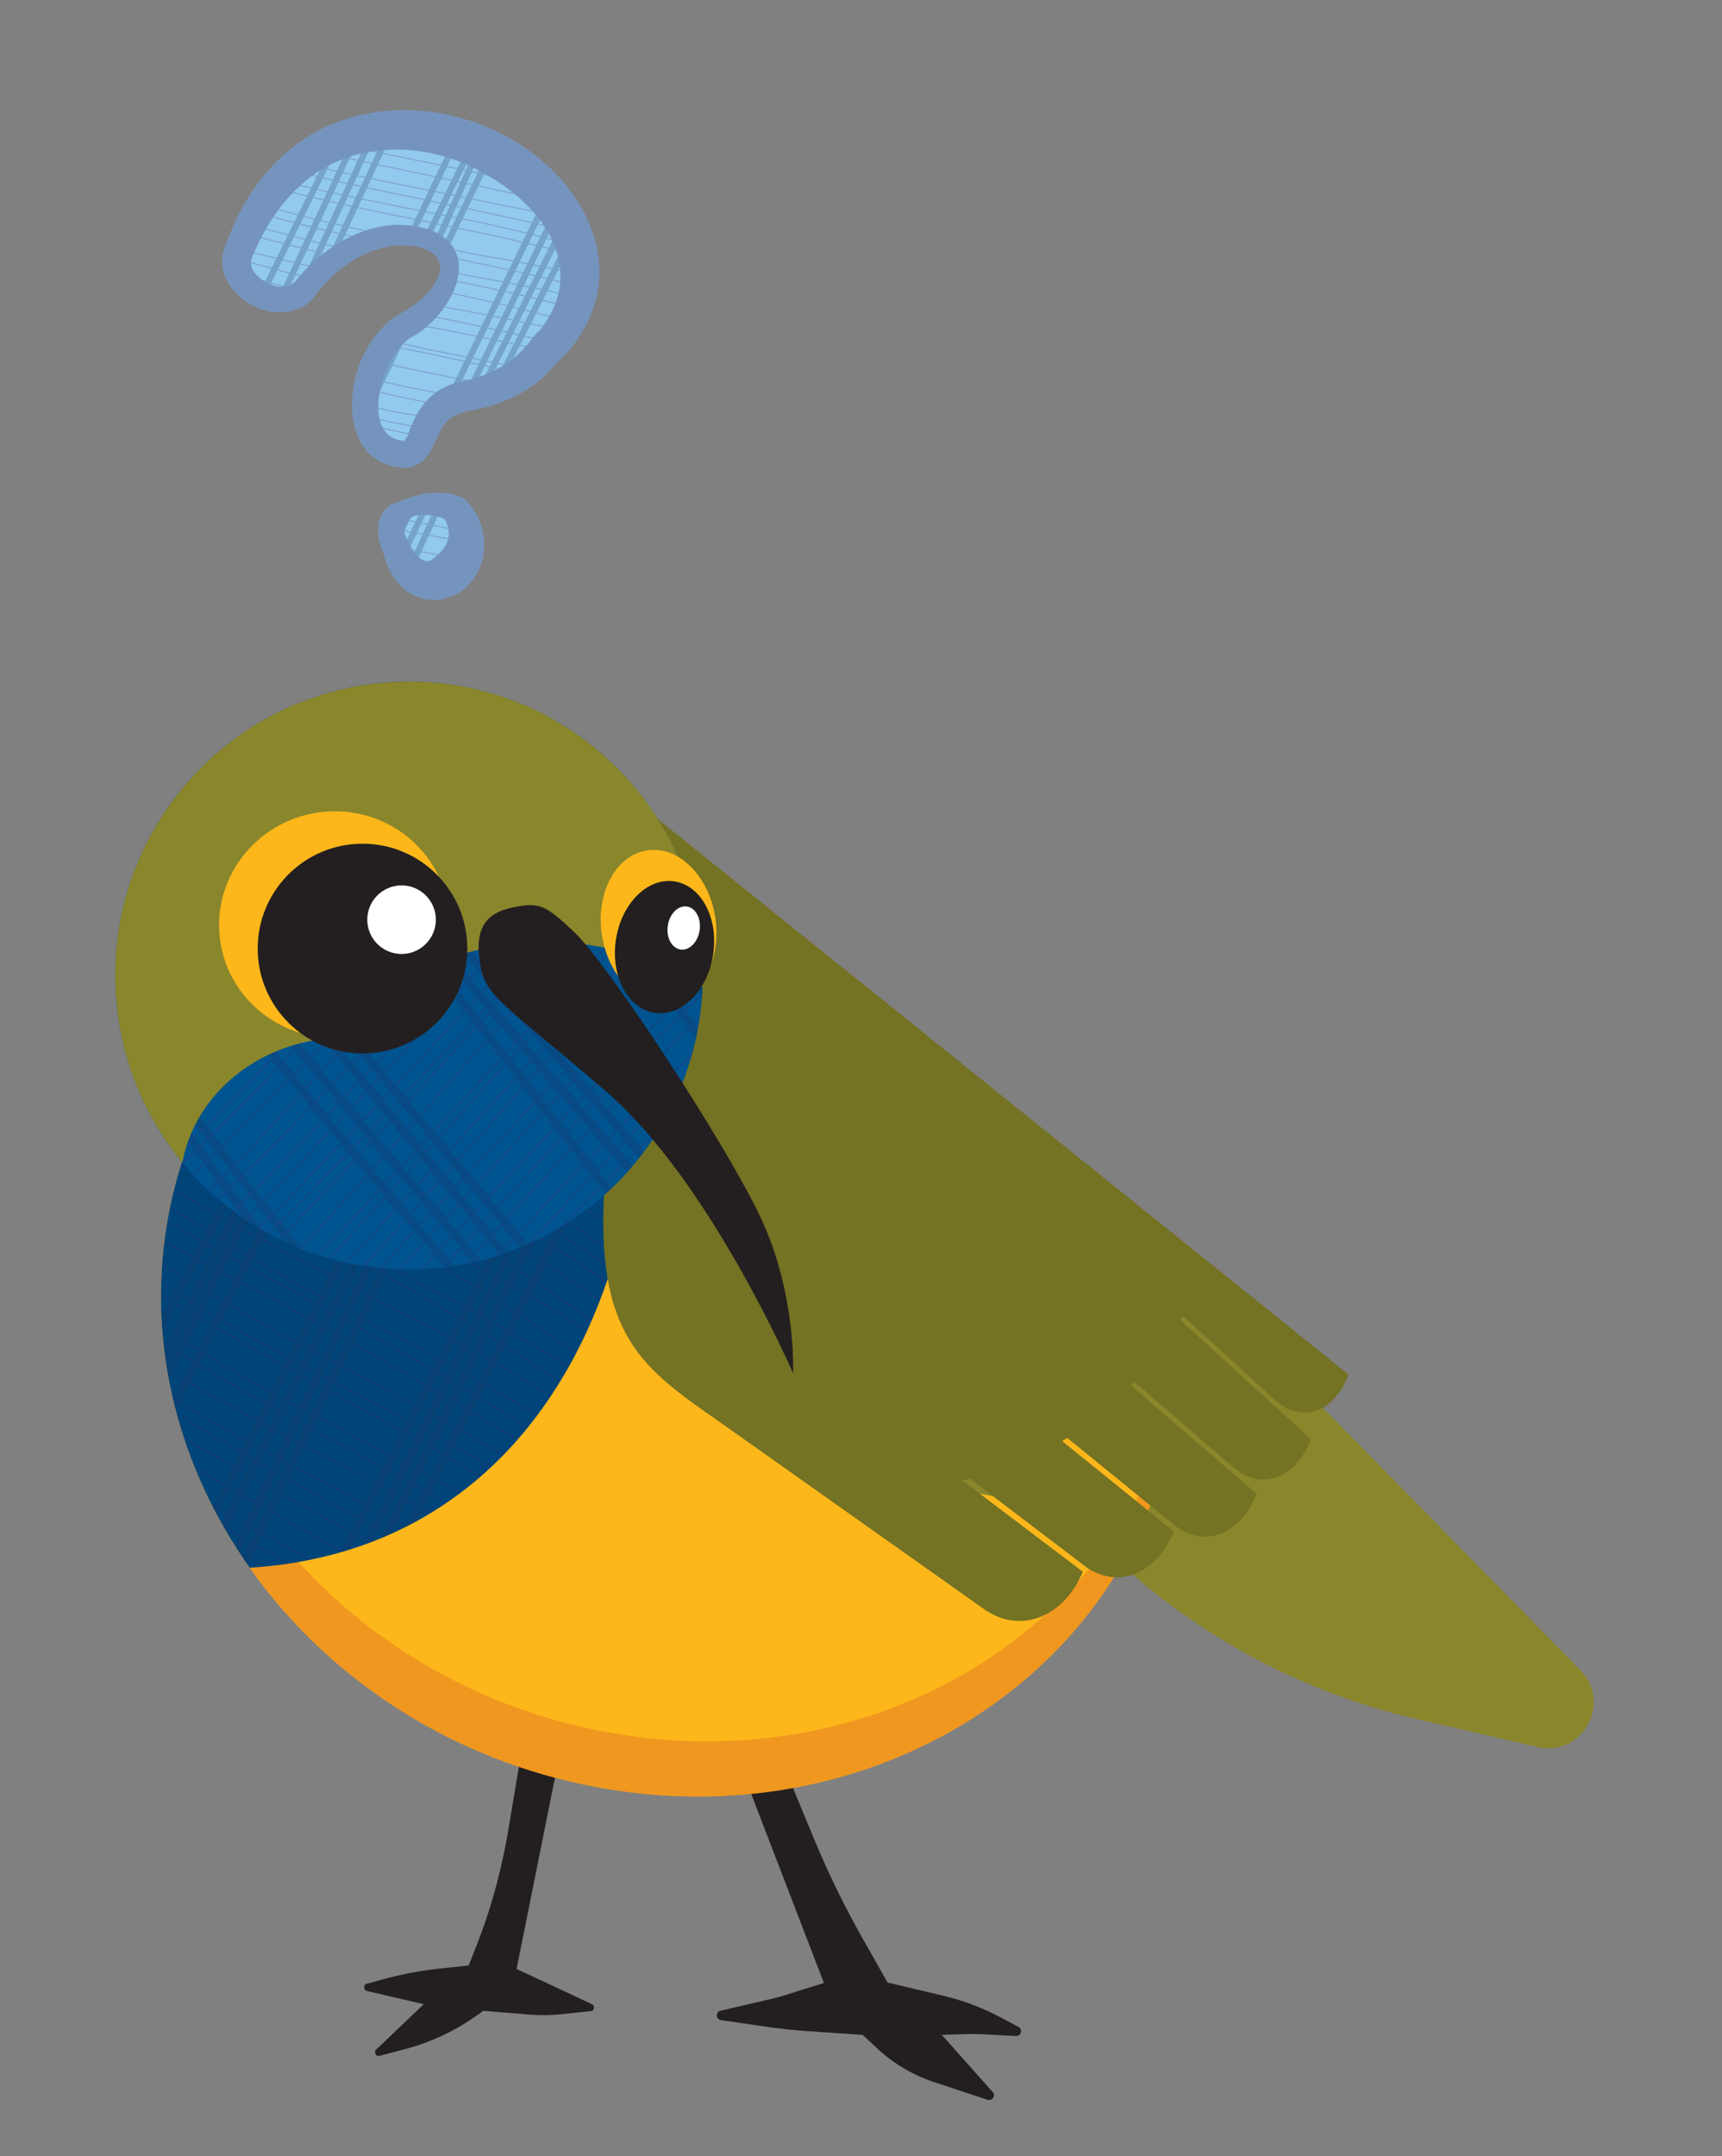
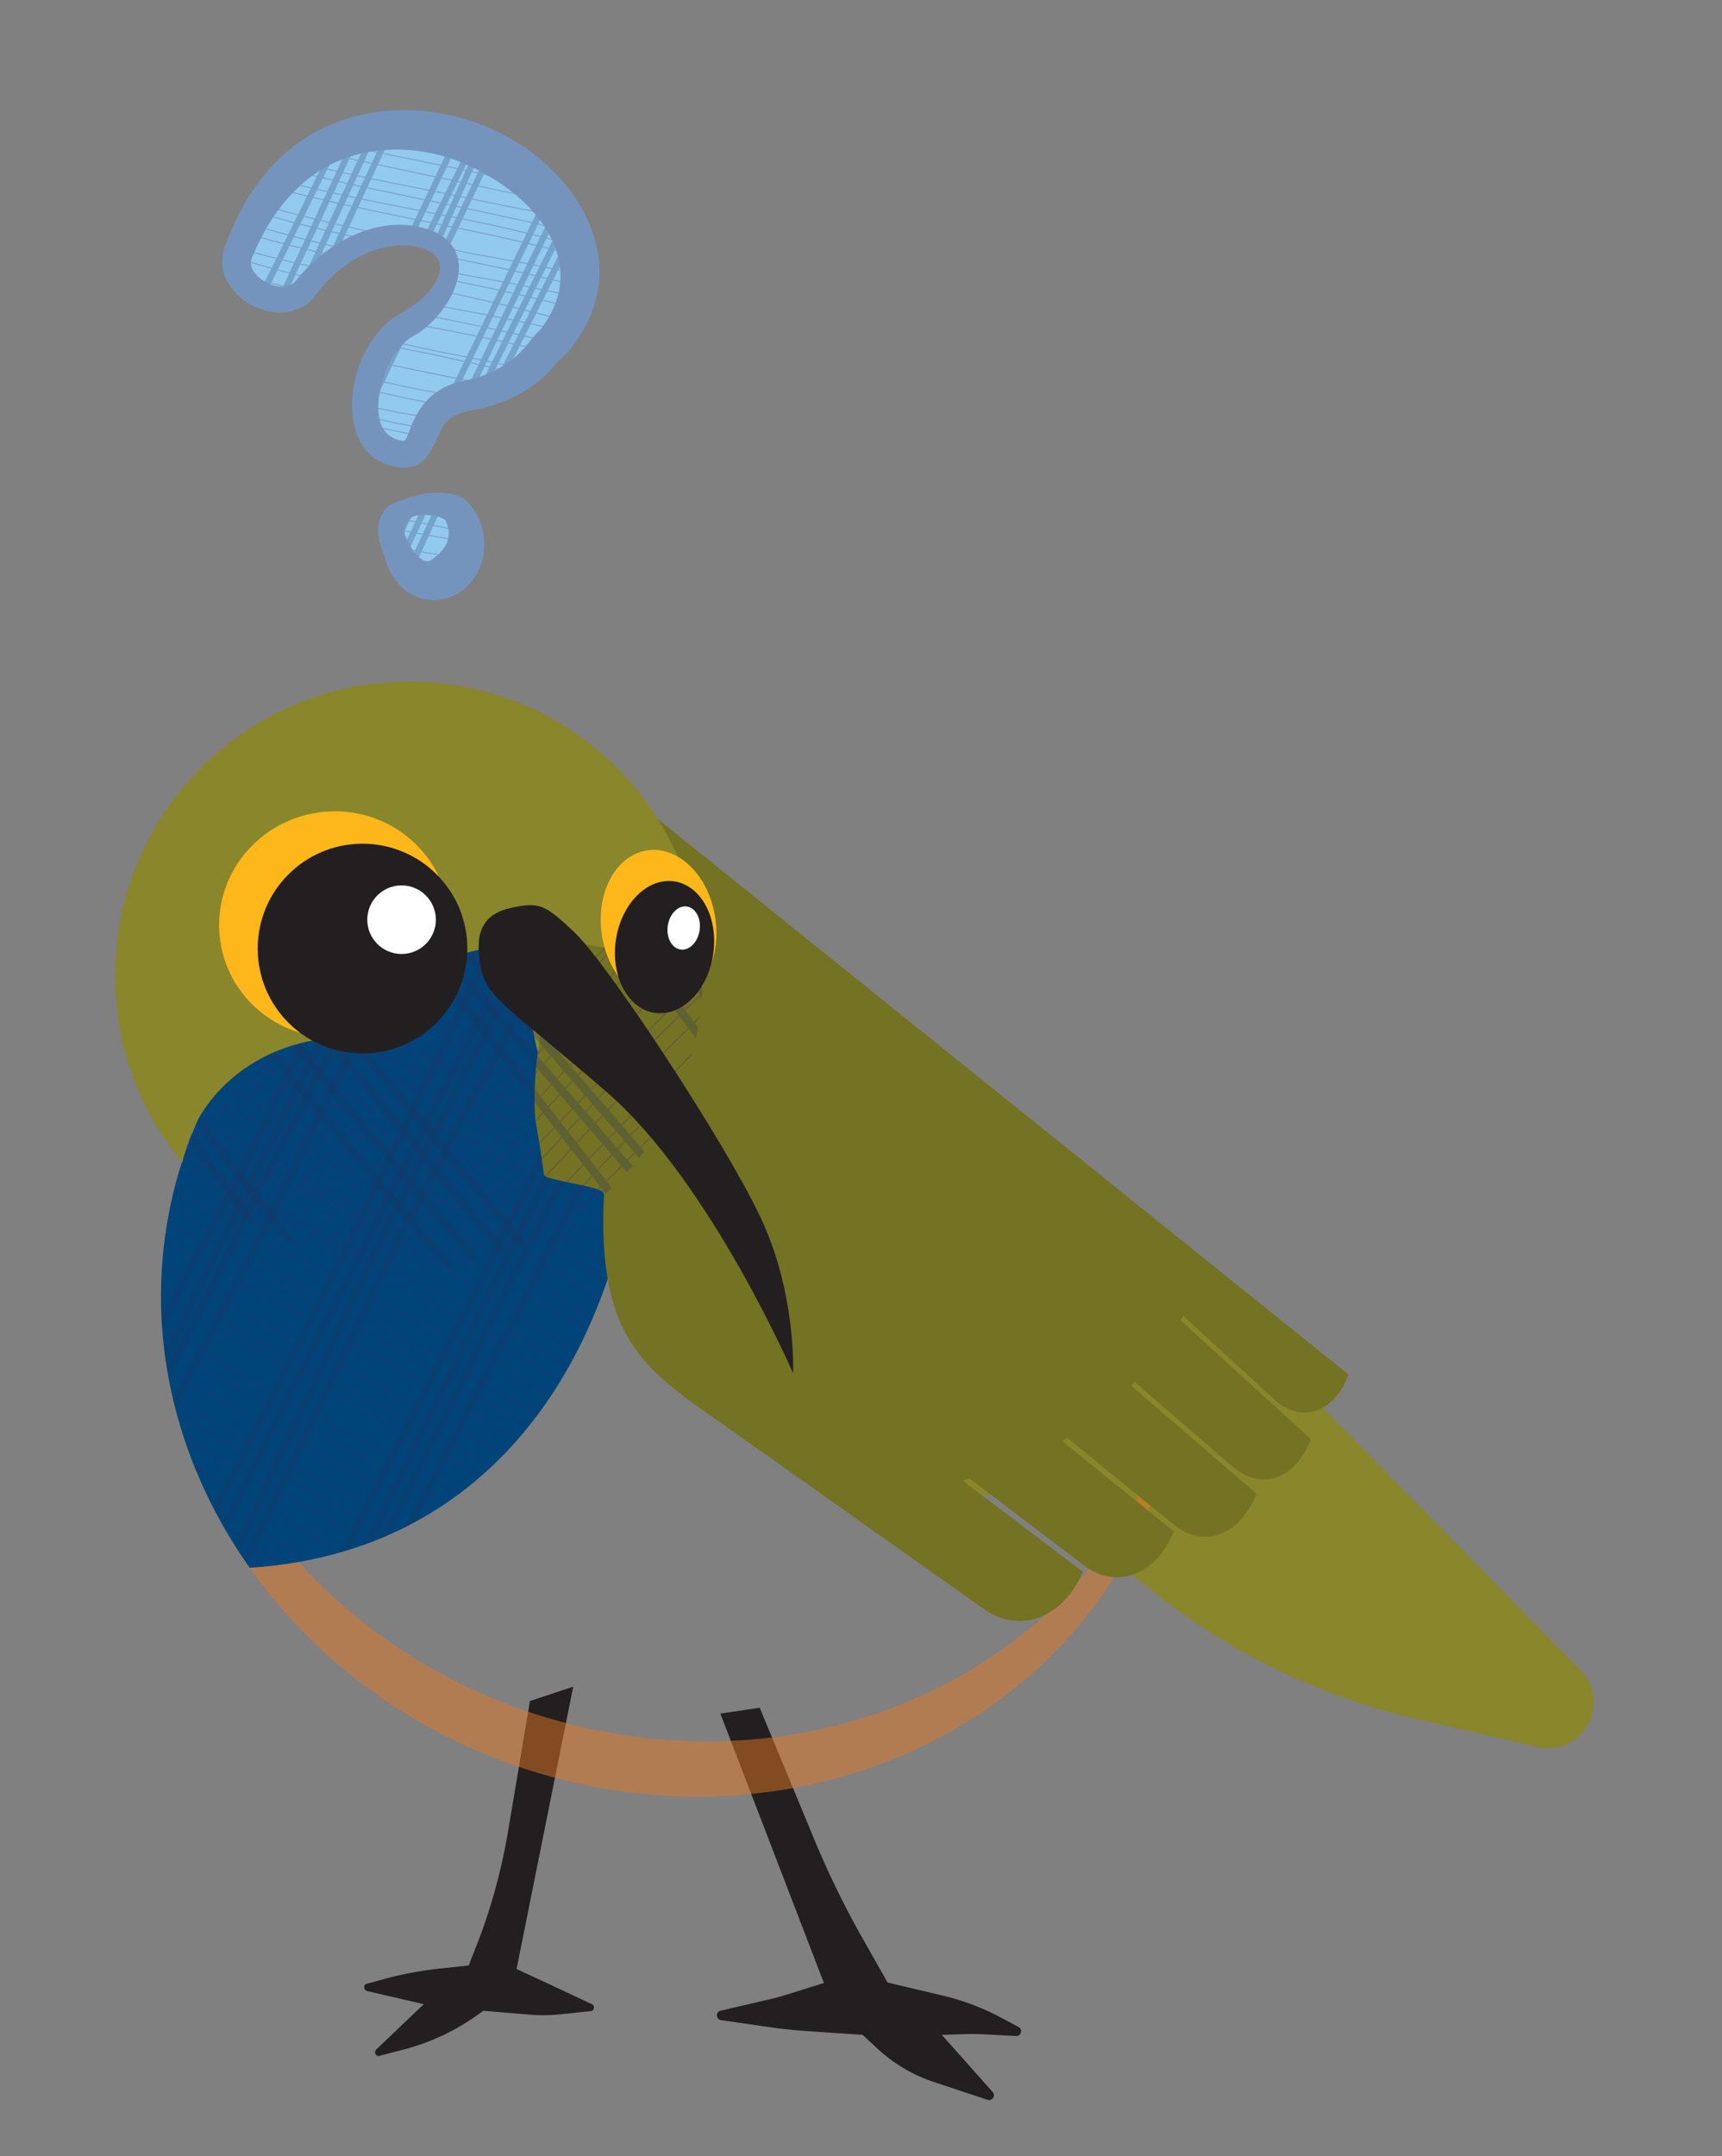
<svg xmlns="http://www.w3.org/2000/svg" viewBox="0 0 307.38 384.75">
  <rect x="0" y="0" width="307.38" height="384.75" fill="#808080" stroke="none" />
  <style>.F,.J{mix-blend-mode:multiply}.B{isolation:isolate}.X{opacity:.5}.Y{fill:none}.Z{stroke:#1d2f5d}.a{fill:#231f20}.b{fill:#8a862c}.c{fill:#fdb71a}.d{stroke-miterlimit:10}.e{stroke:#491d74}.f{stroke-width:1.45}.g{stroke-width:1.11}</style>
  <defs>
    <clipPath id="A">
      <path d="M108.81,150.94c-39.57,2.5-72.74,29.37-79.03,67.57-3.6,21.89,2.27,43.54,14.79,61.24,39.57-2.5,62.22-31.87,68.51-70.07,3.6-21.89,8.25-41.03-4.26-58.73Z" class="Y" />
    </clipPath>
    <clipPath id="B">
      <circle cx="73" cy="174.06" r="52.45" class="Y" />
    </clipPath>
    <clipPath id="C">
      <path d="M72.11,81.07c-10.78-.67-7.62-18,0-22.84,9.6-5.15,12.4-16.42-1.16-16.29-5.56.26-11.81,3.44-16.5,9.55-3.73,4.96-14.13-.43-11.94-6.36C59.46-.15,120.64,34.35,98.89,60.86c-2.63,2-4.58,7.68-15.59,9.76-9.23,1.75-6.51,10.37-11.19,10.45ZM70.53,97.36c-3.41-6.91,6.37-8.83,10.69-6.44,6.95,8.13-6.1,20.06-10.69,6.44Z" class="Y" />
    </clipPath>
  </defs>
  <g class="B">
    <path d="M226.39 241.29h-64.15l34.64 34.8a118.35 118.35 0 0 0 56.01 30.65l21.55 4.99c7.97 1.85 13.41-7.87 7.67-13.7l-55.72-56.75z" class="b" />
    <path d="M65.5 355.28l10.15 2.34-8.52 8.13c-.44.42-.02 1.25.56 1.1l4.5-1.17c4.57-1.19 8.91-3.21 12.86-6l1.24-.87 8.27.68c1.84.15 3.68.13 5.5-.06l5.45-.57c.59-.06.71-.97.15-1.23l-5.89-2.77-7.56-3.51 10.11-50.38-7.72 2.56-3.89 23.13c-1.21 7.18-3.1 14.02-5.61 20.41l-1.44 3.65-5.14.55a64.53 64.53 0 0 0-10.14 1.92l-2.97.81c-.59.16-.51 1.13.1 1.27zm102.6 7.8l9.11 10.24a.86.86 0 0 1-.91 1.38l-9.61-3.19c-3.77-1.25-7.23-3.31-10.14-6.02l-2.56-2.39-9.81-.66a94.33 94.33 0 0 1-6.92-.73l-8.56-1.24c-.94-.14-.99-1.47-.07-1.68l8.78-2.04a36.65 36.65 0 0 0 2.73-.74l6.93-2.16-18.49-48.08 7.03-1.04 9.73 23.47a161.31 161.31 0 0 0 8.63 17.68l4.46 7.88 9.87 2.34c3.6.85 7.08 2.17 10.35 3.91l3.17 1.69a.86.86 0 0 1-.45 1.61l-5.42-.29c-1.33-.07-2.66-.09-3.99-.04l-3.88.12z" class="a" />
-     <path d="M123.46 151.13c-45.78-4.04-86.63 24.54-93.68 67.38-7.56 45.92 26.59 90.83 76.27 100.3s96.08-20.08 103.64-66c1.22-7.42 1.35-14.81.5-22.03l-86.73-79.64z" class="c" />
    <path class="F X" d="M107.67 308.96c-47.89-9.13-81.34-51.19-76.91-95.34-.37 1.61-.7 3.24-.97 4.89-7.56 45.92 26.59 90.83 76.27 100.3s96.08-20.08 103.64-66a84.93 84.93 0 0 0 .65-4.95c-9.94 43.1-54.78 70.23-102.67 61.1z" fill="#e57825" />
    <path d="M108.81,150.94c-39.57,2.5-72.74,29.37-79.03,67.57-3.6,21.89,2.27,43.54,14.79,61.24,39.57-2.5,62.22-31.87,68.51-70.07,3.6-21.89,8.25-41.03-4.26-58.73Z" fill="#004579" />
    <g class="X">
      <g clip-path="url(#A)">
        <g class="J X Y d">
          <g class="Z f">
-             <path d="M152.16 185.59c-12.5 16.33-25 36.06-37.5 57.78-12.08 21.94-24.16 45.75-36.23 70.15m69.8-131.8c-12.14 17.35-24.28 37.77-36.41 59.97-11.63 22.45-23.27 46.53-34.9 71.11m67.8-134.38c-11.48 18.49-22.95 39.61-34.43 62.28-12.68 22.08-25.36 46.05-38.03 70.44m70.54-134.56c-12.26 18.14-24.51 39.21-36.77 61.89-12.04 22.77-24.08 47.1-36.12 71.72" />
-           </g>
+             </g>
          <g stroke-width=".23" class="e">
            <path d="M-34.73 216.91c21.49 27.16 42.99 43.7 64.48 56.75 21.38 13.22 42.75 22.99 64.13 36.32m-130.21-91.07c21.33 27.82 42.66 45.01 63.98 58.54 21.81 12.83 43.63 21.82 65.44 34.43m-130.31-91.54c21.03 28.34 42.06 46.26 63.09 60.42 21.64 13.29 43.28 22.61 64.92 35.22m-129.83-93.55c21.38 28.7 42.77 46.41 64.15 60.16 21.69 13.32 43.38 22.55 65.07 35.04m-118.82-108.8c21.38 25.32 42.77 40.79 64.15 53.44 21.23 12.87 42.46 22.96 63.69 37.14m-130.48-87.56c21.59 25.97 43.18 41.6 64.77 54.13 21.41 12.8 42.81 22.54 64.22 36.28m-130.58-88.34c21.79 26.31 43.59 41.92 65.38 54.24 21.36 12.96 42.72 22.77 64.09 36.43m-129.62-89.8c21.48 26.62 42.95 42.83 64.43 55.73 21.39 13.03 42.78 22.78 64.17 36.28M-24.1 201.68c21.76 23.61 43.52 37.53 65.28 49.17 21.53 11.99 43.05 21.74 64.58 36.42m-130.53-84.21c21.34 24.2 42.68 39.01 64.02 51.42 21.52 12.13 43.05 21.82 64.57 36.21M-25.8 204.77c21.42 24.43 42.83 39.3 64.25 51.66 21.2 12.68 42.4 22.89 63.6 37.49m-129.31-87.07c21.47 24.82 42.93 39.87 64.4 52.26 21.34 12.57 42.68 22.51 64.02 36.79M-17.01 191.66c21.22 22.15 42.44 35.86 63.65 47.99 21.5 11.7 43.01 21.77 64.51 37.36M-18.36 193.8c21.51 22.22 43.02 35.61 64.52 47.33 21.24 12.12 42.48 22.61 63.71 38.34m-129.69-83.45c21.12 23.01 42.24 37.35 63.36 49.79 21.54 11.82 43.07 21.67 64.61 36.71m-129.33-84.4c21.3 23.2 42.61 37.45 63.91 49.67 21.35 12.15 42.7 22.27 64.06 37.34M-11.24 182.48c21.08 20.83 42.17 33.93 63.25 46.05 21.53 11.43 43.07 21.83 64.6 38.36m-129.87-81.45c21.61 20.76 43.21 33.19 64.82 44.52 21.17 12 42.33 22.96 63.5 39.68m-130.33-81.3c21.86 21.01 43.73 33.26 65.59 44.25 21.16 12.05 42.33 22.92 63.49 39.42m-129.73-82.23c21.31 21.77 42.62 35.14 63.93 47.07 21.48 11.67 42.96 21.86 64.45 37.7M-6.24 173.81c21.8 18.82 43.6 29.95 65.4 40.84 21.06 12.01 42.12 23.79 63.18 42.05M-7.32 175.81c21.24 19.72 42.47 32.03 63.71 43.8 21.78 10.94 43.57 21.32 65.35 38.56M-8.85 178.31c21.7 19.55 43.4 31.2 65.1 42.27 21.17 11.88 42.35 23.21 63.52 40.81m-130.48-80.25c21.52 20.21 43.03 32.45 64.55 43.85 21.66 11.19 43.32 21.54 64.97 38.34M-.84 164.38c21.93 17.44 43.86 27.73 65.79 38.43 21.4 11.5 42.81 23.4 64.21 42.74M-1.8 166.3c21.71 17.91 43.42 28.7 65.14 39.72 21.41 11.48 42.81 23.19 64.22 42.15m-130.8-79.39c21.76 18.17 43.53 29.02 65.29 39.96 21.11 11.93 42.22 23.93 63.33 42.76M-4.44 170.95c21.35 18.92 42.71 30.67 64.06 42.23 21.89 10.74 43.79 21.28 65.68 39.16M6.04 152.78c21.29 16.85 42.58 27.7 63.87 39.47 21.86 10.91 43.73 22.79 65.59 43.17M3.42 156.86c21.58 16.98 43.16 27.51 64.74 38.8 21.83 10.92 43.65 22.61 65.48 42.55M2.62 158.61c21.43 17.33 42.86 28.21 64.29 39.7 21.53 11.35 43.05 23.31 64.58 43.06M1.5 160.76c21.51 17.46 43.02 28.3 64.52 39.66 21.4 11.52 42.8 23.56 64.2 43.14M11.83 142.22c21.18 15.96 42.36 26.62 63.53 38.77 21.67 11.42 43.33 24.42 65 46.29M9.68 145.81c21.8 15.51 43.61 25.15 65.41 36.35 21.16 12.17 42.32 25.82 63.48 47.74M8.24 148.45c21.46 16.23 42.91 26.6 64.37 38.22 21.85 11.02 43.71 23.32 65.56 44.41M7.29 150.42c21.2 16.73 42.4 27.65 63.59 39.6 21.92 10.85 43.84 22.81 65.76 43.42M16.8 132.51c21.63 14.56 43.26 24.14 64.88 35.99 21.48 12.08 42.96 26.4 64.44 50.08M15.03 135.67c22 14.33 44.01 23.29 66.01 34.54 21.2 12.45 42.4 27.02 63.59 50.55M14 137.82c21.5 15.17 43.01 25.1 64.51 36.93 21.88 11.27 43.75 24.52 65.63 47.24M12.12 141.08c21.78 15.12 43.55 24.65 65.33 36.02 21.75 11.4 43.5 24.63 65.25 47.07M23.4 120.34c21.53 13.76 43.05 23.32 64.58 35.83s43.05 27.98 64.58 53.56M20.95 124.52c21.94 13.51 43.89 22.37 65.83 34.16 21.27 12.78 42.54 28.32 63.81 53.53M19.62 127.12c21.76 13.96 43.52 23.19 65.28 35.09 21.62 12.1 43.25 26.84 64.87 51.48M19.33 128.28c21.3 14.64 42.59 24.72 63.89 37.18 21.39 12.31 42.78 27.03 64.18 51.16M28.35 110.27c21.54 13.14 43.08 22.63 64.62 35.62 21.83 12.58 43.66 28.76 65.49 56.02M26.77 113.3c21.46 13.43 42.93 23.05 64.39 35.97 21.66 12.62 43.33 28.59 64.99 55.22M25.23 116.24c21.5 13.57 43 23.14 64.5 35.85 22.02 11.95 44.05 27.2 66.07 53.42M24.5 118.04c21.74 13.32 43.49 22.46 65.23 34.82 21.37 12.91 42.74 28.92 64.11 55.04M31.11 104.79c21.69 12.63 43.38 21.85 65.06 35 21.57 13.31 43.14 30.51 64.72 58.79m-130.01-92.7c21.21 13.35 42.41 23.43 63.62 37.07 21.48 13.25 42.96 30.16 64.44 57.85M32.72 101.7c21.6 12.59 43.21 21.98 64.81 35.41 21.69 13.31 43.38 30.7 65.06 59.49" />
          </g>
          <g class="Z f">
            <path d="M128.94 165.15c-11.81 20.46-23.61 43.17-35.42 66.95L56.41 305m69.52-142.03c-11.92 20.76-23.83 43.72-35.75 67.66l-36.02 73.46m69.4-142.82c-11.87 21.08-23.73 44.25-35.6 68.33l-35.88 73.63m69.08-143.62c-11.78 21.41-23.55 44.8-35.33 69.01L48.8 301.99m59.79-150.16c-12.71 22.23-25.43 46.29-38.14 70.7l-35.08 73.9m69.49-146.55c-12.32 22.75-24.63 47.08-36.95 71.65l-34.55 73.95m69.59-146.68c-12.36 22.89-24.73 47.3-37.09 71.88l-36.6 73.06M98.23 146.6L63.4 219.72l-36.49 72.89m58.36-151.99l-35.66 73.81-36.29 71.13M83.54 139.8l-37.73 73.22c-11.96 24.49-23.91 48.44-35.87 70.64m70.72-145.05L44.1 212.23c-11.84 24.47-23.68 48.36-35.52 70.49m69.48-145.18l-36.11 73.77c-12.54 24.17-25.09 47.61-37.63 68.9m59.97-148.04l-37.76 72.48C14.79 228.3 3.05 250.79-8.7 270.98m70.33-139.83l-36.16 72.84C12.89 227.24.32 249.13-12.26 268.23m70.7-138.26l-36.65 72.28c-12.27 23.1-24.53 44.77-36.8 63.7m70.46-137.1l-37 71.73c-11.5 23.16-23.01 44.97-34.51 64.32m57.19-141.67c-12.12 24.27-24.25 47.84-36.38 69.41-11.54 21.89-23.08 41.99-34.61 59.17m69.47-129.32c-12.09 24.22-24.19 47.68-36.28 69.12-12.46 21.23-24.93 40.3-37.39 55.82m69.57-126.57C23.54 144.94 11.57 168.13-.41 189.2c-11.74 21.21-23.48 40.38-35.23 56.36m68.61-125.83c-11.86 23.99-23.71 47.02-35.57 67.9-12.26 20.63-24.52 38.97-36.77 53.68" />
          </g>
        </g>
      </g>
    </g>
    <path d="M229.53,247.98c-5.12-7.15-11.08-13.65-17.77-19.36l-100.78-86.01c.75,2.5,1.31,5.21,1.66,8.15-4.37-.04-8.69.17-12.92.63-2.01,4.86-3.53,9.97-4.48,15.31-3.22,18.18,3.49,30.61,12.59,46.33,5.21,9,9.25,22.84,17.59,29.93,13.9,11.83,31.71,20.46,51.9,24.03,2.08.37,13.17-13.1,15.24-12.85l15.52,16.71,21.46-22.88Z" class="b" />
    <path d="M112.38 142.1s-18.66 32.03-16.83 57.65c.56 3.19 1.09 6.47 1.56 9.9.25 1.03 10.78 2.03 10.71 3.39-1.38 26.94 8.01 31.76 22.68 42.14l45.15 31.95c6.47 4.57 14.23 1.45 17.64-6.68-.08-.06-.17-.11-.25-.18l-21.24-16.08 1.32-.35 20.85 15.85c2.8 1.89 5.9 2.28 8.79 1.08 2.91-1.21 5.29-3.87 6.76-7.52-.12-.09-.24-.17-.35-.27l-19.57-15.83c.31-.18.61-.37.91-.56l19.52 15.86c5.32 3.84 11.51 1.2 14.26-5.91l-22.38-19.28c.21-.22.4-.46.61-.68l17.55 15.17c5.12 4.42 11.26 2.09 13.93-4.95l-6.38-5.83c-.18-.15-.37-.3-.55-.47l-16.35-14.93.47-.77 16.52 15.14c2.36 2 4.97 2.61 7.41 1.71 2.42-.89 4.39-3.14 5.61-6.36L112.37 142.1z" fill="#747223" />
-     <circle cx="73" cy="174.06" r="52.45" fill="#005490" />
    <g class="X">
      <g clip-path="url(#B)">
        <g class="J X Y d">
          <g stroke-width="1.5" class="Z">
            <path d="M-17.82 138.32c14.54 25.55 29.07 47.17 43.61 66.59 14.28 19.61 28.57 37.11 42.85 54.13m-83.75-121.69c14.35 25.13 28.71 46.54 43.06 65.89 14.25 19.43 28.5 36.84 42.75 53.85m-82.67-120.97c14.63 24.49 29.25 45.23 43.88 64 13.75 19.47 27.49 37.2 41.24 54.66M-9.55 135.1C5 159.22 19.54 179.72 34.09 198.36c14.12 18.99 28.24 36.22 42.36 53.28" />
          </g>
          <g stroke-width=".24" class="e">
            <path d="M184.17 141.95c-21.86 9.72-43.73 28.75-65.59 51.19-22.31 21.98-44.61 47.51-66.92 70.3M186.65 146.4c-22.23 8.41-44.45 26.68-66.68 48.6-22.02 22.13-44.04 47.84-66.05 71.09m134.25-116.75c-22.11 8.15-44.21 26.2-66.32 48.03-22.47 21.45-44.94 46.81-67.41 69.66m135.63-114.1c-22.09 7.61-44.18 25.27-66.27 46.9-22 21.71-44.01 47.35-66.01 70.88M178.08 130.7c-22.39 10.6-44.78 30.39-67.16 53.02-22.11 22.91-44.22 48.59-66.33 70.93M179.23 132.9c-21.99 10.9-43.97 30.77-65.96 53.59-22.37 22.45-44.74 47.95-67.1 70.19M181.4 136.7c-22.34 9.74-44.69 28.95-67.03 51.32-21.99 22.72-43.98 48.5-65.97 71.32m134.1-120.49c-22.12 9.78-44.24 28.94-66.37 51.36-22.09 22.46-44.18 48.16-66.27 71.01m121.22-142.63c-22.43 12.39-44.85 33.33-67.28 56.46-21.91 23.62-43.83 49.32-65.74 71.15m134.85-124.51c-22.36 12.01-44.72 32.71-67.08 55.77-22.06 23.35-44.11 48.99-66.17 70.86m134.8-123.92c-22.51 11.39-45.01 31.73-67.52 54.56-21.71 23.61-43.42 49.53-65.14 71.99m132.99-125.64c-21.73 12.45-43.47 33.28-65.2 56.66-22.34 22.79-44.68 48.29-67.02 70.18m120.66-146.28c-21.68 15.31-43.36 37.93-65.04 62.09-22.53 23.35-45.05 48.36-67.58 68.57m133.89-128.5c-22.02 14.56-44.04 36.77-66.07 60.59-22.05 23.79-44.11 49.19-66.16 70.14m134.55-127.08c-22.22 13.74-44.43 35.48-66.65 59.03-21.69 24.05-43.38 49.81-65.07 71.51M169.08 115.3c-21.92 13.6-43.85 35.21-65.77 58.85-22.25 23.33-44.5 48.76-66.75 70.05m120.9-147.72c-22.07 16.05-44.14 39.15-66.21 63.2-22.39 23.75-44.79 48.49-67.18 67.85M157.99 97.59c-21.67 16.47-43.34 39.77-65 64.15-22.18 23.89-44.37 48.91-66.55 68.88m134.03-129.33c-22.09 15.37-44.18 38.08-66.28 62.01-22.03 23.99-44.07 49.2-66.1 69.58m133.8-129.25c-21.81 15.44-43.62 38.15-65.43 62.26-22.26 23.68-44.53 48.82-66.79 69.18M150.51 85.94c-22.43 17.02-44.86 40.66-67.29 64.52-21.73 24.51-43.47 49.23-65.21 68.35m134-130.58c-22.42 16.74-44.83 40.23-67.25 64.09-21.98 24.26-43.97 48.88-65.95 67.85M154.1 91.29c-22.32 16.44-44.63 39.77-66.95 63.69-22.31 23.93-44.61 48.45-66.92 67.28M155.59 93.63c-22.52 15.87-45.03 38.9-67.55 62.61-21.54 24.63-43.08 49.89-64.62 70.12M142.18 74.2c-22.04 19.02-44.07 43.66-66.11 67.87-21.66 24.55-43.32 48.69-64.98 66.65m134.3-130.3c-22.25 18.2-44.5 42.44-66.75 66.47-22.01 24.25-44.02 48.31-66.03 66.13M147.1 80.91c-22.13 18.04-44.25 42.2-66.38 66.35-22.06 24.21-44.12 48.42-66.17 66.54M148.31 82.81c-22.16 17.77-44.33 41.79-66.49 65.91-22.15 24.13-44.3 48.34-66.46 66.5M136.69 66.17c-21.98 19.98-43.95 45.05-65.93 69.2-22.29 23.85-44.59 46.76-66.88 62.45M137.81 67.87C115.87 87.72 93.93 112.74 72 136.96c-21.92 24.24-43.84 47.67-65.76 64.35M139.3 70c-21.74 19.84-43.48 44.89-65.22 69.34-22.56 23.68-45.13 46.71-67.69 62.59M140.84 72.21c-21.92 19.38-43.83 44.2-65.75 68.51-21.89 24.32-43.79 48.12-65.68 65.47M129.24 56.23c-21.88 21.16-43.76 46.68-65.65 70.65-22.3 23.57-44.6 45.53-66.9 59.59M130.48 58.01c-21.72 21.16-43.44 46.75-65.16 70.95-22.01 23.93-44.01 46.45-66.02 61.51M132.05 60.15c-21.92 20.73-43.84 46.1-65.76 70.15-21.85 24.12-43.7 46.93-65.54 62.53M133.56 62.24c-21.59 20.88-43.17 46.4-64.76 70.85-22.18 23.9-44.36 46.68-66.54 62.18m120.82-147.3c-22 21.8-44.01 47.45-66.01 70.94-22.09 23.4-44.19 44.61-66.28 57.52M124.08 49.45c-21.95 21.74-43.89 47.41-65.84 71.02-22.22 23.35-44.43 44.6-66.65 57.54M125.32 51.19c-22.14 21.39-44.27 46.89-66.4 70.36-21.86 23.74-43.72 45.5-65.58 59.37M128.09 54.57c-22.47 20.67-44.94 45.85-67.42 69.1-21.84 23.86-43.68 45.9-65.52 60.24M115.76 38.74C93.82 61.38 71.88 87.19 49.94 110.2c-22.34 22.61-44.68 42.32-67.01 52.81M117.21 40.64c-22.02 22.42-44.04 48.16-66.06 71.2-21.91 23.14-43.83 43.58-65.74 55.39m134.11-123.8C97.31 65.41 75.1 90.99 52.89 113.98c-22.28 22.91-44.56 43.21-66.84 54.63M120.47 44.83C98.33 66.78 76.19 92.4 54.05 115.54c-21.65 23.62-43.29 44.87-64.94 58.02M108.28 29.59c-22.03 23.2-44.06 48.9-66.1 71.07-21.74 22.47-43.48 41.49-65.22 51.25M109.54 31.26l-65.12 72.12c-22.38 22.04-44.77 40.64-67.15 49.45M111.75 33.87c-22.12 22.82-44.25 48.5-66.37 70.91-22.05 22.48-44.1 41.71-66.14 51.63M113.95 36.5c-22.29 22.47-44.57 48.03-66.86 70.44-21.65 23.04-43.3 43.1-64.95 54.44M104.9 25.44C82.82 48.83 60.74 74.43 38.66 96.16c-21.64 22.19-43.28 40.65-64.91 49.65M107.73 28.62c-22.05 23.22-44.1 48.91-66.15 70.99-22.28 21.85-44.56 40.02-66.84 48.26M103.77 23.92C81.75 47.44 59.72 73.05 37.7 94.72c-22.43 21.24-44.86 38.39-67.29 45.05" />
          </g>
          <g stroke-width="1.5" class="Z">
            <path d="M6.11 126.94c13.84 22.17 27.69 41.64 41.53 59.91 14.33 17.84 28.65 34.4 42.98 51.34M8.94 125.21c13.96 21.74 27.93 40.83 41.89 58.81 14.31 17.68 28.62 34.2 42.93 51.22M11.42 123.62c14.4 21.14 28.8 39.57 43.2 56.97l42.35 51.62m-84.1-109.53c14.72 20.75 29.44 38.73 44.16 55.73l42.69 51.25M27.46 112.2c14.72 19.11 29.44 36.05 44.16 52.6l41.15 52.99M29.81 110.36c14.47 19.08 28.95 36.15 43.42 52.91L117.08 214M34.33 106.74c13.76 19.27 27.51 36.87 41.27 54.29l43.99 50.82M36.11 105.28c14.3 18.68 28.6 35.63 42.89 52.51 14.61 16.58 29.23 33.09 43.84 51.29M49.83 93.49c14.44 17.62 28.87 34.02 43.31 50.91 14.03 17.27 28.05 35 42.08 54.74M53.71 90l43.31 50.75c14.07 17.33 28.14 35.26 42.21 55.38M56.28 87.67l43.33 50.68c13.76 17.7 27.52 36.06 41.28 56.57M58.06 86.04l44.07 49.97c14.12 17.45 28.24 35.71 42.35 56.35M72.7 72.35l42.93 51.5c14.2 18.05 28.4 37.43 42.6 59.75M75.01 70.16l43.96 50.79c14.11 18.35 28.22 38.13 42.33 60.93m-82-115.8l41.43 53.36c14.43 18.2 28.86 37.96 43.3 60.99M81.75 63.75c14.31 16.87 28.62 33.77 42.93 52.37 14.19 18.69 28.39 39.05 42.58 62.7M95.97 50.31c14.08 17.29 28.17 35.14 42.25 55.14 14.44 19.73 28.89 41.72 43.33 67.67M99.07 47.41c14.2 17.27 28.4 35.24 42.59 55.51 14.23 20.25 28.46 42.83 42.7 69.36m-82-127.92c13.97 17.6 27.94 35.99 41.91 56.72 14.59 20.29 29.18 43.13 43.77 70.28M104.28 42.6c14.22 17.45 28.43 35.79 42.65 56.65 14.6 20.6 29.2 43.86 43.81 71.54" />
          </g>
        </g>
      </g>
    </g>
    <path d="M124.87 166.29c-4.29-28.65-30.99-48.39-59.64-44.09-28.65 4.29-48.39 30.99-44.09 59.64a52.02 52.02 0 0 0 11.42 25.6c2.16-11.78 12.84-20.96 26.11-22.14 7.84-8.67 18.61-14.78 31.07-16.65 12.91-1.93 25.42 1.03 35.67 7.47.12-3.23-.04-6.52-.53-9.84z" class="b" />
    <path d="M102.57 166.4c5.82 5.49 26.49 36.8 33.08 50.6s5.91 28.03 5.91 28.03-14.83-34.22-33.25-50.15-21.59-16.8-22.6-22.82.69-9.04 5.66-10.1 5.99-.49 11.2 4.43z" class="a" />
    <path d="M62.65,184.94c-11.23,1.68-21.67-5.9-23.32-16.92-1.65-11.03,6.11-21.33,17.34-23.02,11.23-1.68,21.67,5.89,23.32,16.92s-6.11,21.33-17.34,23.02" class="c" />
    <circle cx="64.71" cy="169.26" r="18.71" class="a" />
    <circle cx="71.68" cy="164.11" r="6.12" fill="#fff" />
    <path d="M119.58,178.81c-5.59.84-11.03-4.54-12.15-12.02-1.12-7.47,2.5-14.21,8.1-15.05s11.03,4.54,12.15,12.02c1.12,7.47-2.5,14.21-8.1,15.05" class="c" />
    <ellipse cx="118.64" cy="169.04" rx="11.86" ry="8.78" transform="matrix(.148 -.989 .989 .148 -66.12 261.32)" class="a" />
    <ellipse cx="122.05" cy="165.63" rx="3.88" ry="2.87" transform="matrix(.148 -.989 .989 .148 -59.83 261.79)" fill="#fff" />
    <path d="M72.11,81.07c-10.78-.67-7.62-18,0-22.84,9.6-5.15,12.4-16.42-1.16-16.29-5.56.26-11.81,3.44-16.5,9.55-3.73,4.96-14.13-.43-11.94-6.36C59.46-.15,120.64,34.35,98.89,60.86c-2.63,2-4.58,7.68-15.59,9.76-9.23,1.75-6.51,10.37-11.19,10.45ZM70.53,97.36c-3.41-6.91,6.37-8.83,10.69-6.44,6.95,8.13-6.1,20.06-10.69,6.44Z" fill="#91caee" />
    <g class="J X">
      <g clip-path="url(#C)">
        <g class="J X Y d">
          <g class="Z g">
            <path d="M51.1-.19c-8.54 17.86-17.08 35.24-25.63 51.62C16.65 67.66 7.83 82.83-1 96.38M53.38.62L28.22 52.87c-9 16.36-18 31.67-27 45.34M55.88 1.5L30.23 53.89c-8.57 16.72-17.14 32.53-25.71 46.93M58.65 2.43L33.04 55.24c-9.06 16.68-18.12 32.41-27.17 46.59" />
          </g>
          <g stroke-width=".18" class="e">
            <path d="M111.98 126.06c-19.64-6.47-39.28-9.14-58.92-14.16-19.73-4.79-39.47-11.96-59.2-27.8m116.94 44.37c-19.64-6.33-39.28-8.96-58.92-14.09-19.84-4.6-39.69-11.74-59.53-27.81m118.07 42.33c-19.87-5.7-39.74-7.66-59.61-12.29-19.67-5.14-39.34-12.9-59.01-29.48m117.54 43.96c-19.8-5.75-39.6-7.9-59.4-12.79-19.79-4.92-39.57-12.57-59.36-29.29m125.98 27.75c-19.87-6.55-39.73-8.7-59.6-12.85C37.19 99.5 17.43 93.1-2.34 78.42M115.04 120c-19.5-7.25-38.99-10.42-58.49-15.56-19.76-4.45-39.53-10.92-59.29-25.73m116.94 42.86c-19.76-6.46-39.53-8.83-59.29-13.4-19.63-4.91-39.26-11.99-58.9-27.41m117.68 41.55c-19.98-5.86-39.96-7.58-59.94-11.68-19.5-5.34-39-12.93-58.5-28.85m125.33 27.23c-19.91-7.07-39.81-9.29-59.72-13.11-19.68-4.4-39.37-10.35-59.05-24.09m117.44 39.93c-19.81-7.1-39.62-9.54-59.42-13.67C40.34 93.1 20.86 86.5 1.37 72.23m117.31 40.36c-19.93-6.7-39.87-8.75-59.8-12.61-19.5-4.99-39-11.7-58.5-26.21m116.86 41.86c-19.72-7.01-39.44-9.61-59.16-14.08-19.55-4.9-39.1-11.63-58.65-26.29m125.49 25.36C105 92.84 85.09 90.37 65.17 86.78c-19.6-4.42-39.2-9.93-58.81-22.68m117.13 39.43c-19.78-7.86-39.56-10.62-59.34-14.61C44.61 84.3 25.07 78.49 5.53 65.39m116.88 40.23c-19.74-7.77-39.49-10.57-59.23-14.7-19.63-4.42-39.26-10.15-58.9-23.35m117.5 39.04c-19.85-7.4-39.71-9.84-59.56-13.73-19.67-4.37-39.34-10.15-59.01-23.55m125.5 24.36c-19.63-9.16-39.27-12.75-58.9-16.95-19.66-4.12-39.33-8.85-58.99-20.4m116.72 39.58C107.81 87.21 88.08 83.99 68.36 80c-19.8-3.8-39.6-8.38-59.39-20.06M126.49 97.9c-19.58-8.88-39.15-12.46-58.73-16.86-19.77-3.89-39.54-8.62-59.31-20.49m117.16 38.94c-19.79-8.2-39.59-11.08-59.38-14.96-19.75-4-39.5-8.99-59.24-21.27m125.86 22.83c-19.79-9.6-39.58-13.11-59.37-16.85-19.59-4.25-39.19-8.73-58.78-19.57m117.1 38.34c-19.74-9.51-39.48-13.07-59.22-16.94-19.55-4.37-39.11-9.05-58.66-20.15M131.3 88.64c-19.97-8.87-39.94-11.69-59.91-14.98-19.71-3.98-39.41-8.41-59.12-19.53m117.74 37.01c-19.84-8.92-39.68-12.02-59.51-15.67-19.57-4.34-39.15-9.22-58.72-20.76m125.77 22.67c-19.74-10.72-39.49-14.87-59.23-18.73-19.9-3.45-39.81-6.6-59.71-15.9m117.33 37.77c-19.75-10.34-39.51-14.28-59.26-18.11-19.54-4.38-39.09-8.65-58.63-18.9m116.97 38.6c-19.59-10.52-39.18-14.83-58.78-19.08-19.77-3.79-39.53-7.52-59.3-17.48m117 38.53c-19.7-10.04-39.4-13.93-59.09-17.91-19.66-4.08-39.31-8.25-58.97-18.69M141.4 70.82C121.7 59.13 102 54.39 82.29 50.35c-19.7-4.05-39.39-7.4-59.09-16.29m116.85 39.25c-19.59-11.63-39.18-16.54-58.76-20.86-19.84-3.65-39.68-6.7-59.52-15.51m117.9 36.69c-19.84-10.97-39.69-15.08-59.53-18.7-19.68-4.05-39.36-7.62-59.05-16.94m117.2 38.25C118.59 65.25 98.9 60.88 79.2 56.88c-19.8-3.72-39.6-7.06-59.4-16.36m125.66 23.45C125.78 51.25 106.1 45.9 86.41 41.68c-19.69-4.19-39.39-7.25-59.08-15.39M144.75 65c-19.98-11.88-39.97-16.25-59.95-19.62-19.63-4.3-39.26-7.64-58.89-16.19M143.28 67.7c-19.73-12.07-39.46-16.97-59.2-20.98-19.64-4.24-39.29-7.59-58.94-16.23m117.64 37.8c-19.93-11.51-39.86-15.76-59.79-19.22-19.63-4.26-39.25-7.74-58.88-16.63m125.91 23.84c-19.98-13.26-39.96-18.44-59.93-22.06-19.65-4.47-39.3-7.42-58.95-15.04m117.59 39.31c-19.91-13.07-39.81-18.25-59.72-22-19.72-4.23-39.44-7.05-59.16-14.7m117.52 39.09c-19.75-13.06-39.49-18.51-59.24-22.64-19.67-4.32-39.34-7.32-59.01-15.22M146.1 63.11c-19.62-13.02-39.23-18.66-58.85-23.09-19.74-4.09-39.49-6.95-59.23-14.86m125.77 25.32C134 35.79 114.21 29.42 94.42 25.06c-19.71-4.57-39.42-7.15-59.13-14m117.76 40.43c-19.94-14.18-39.88-19.98-59.81-23.88C73.62 22.88 54 20 34.38 12.8m116.93 41.81c-19.53-14.55-39.07-21.24-58.6-26.16-19.84-4.12-39.68-6.4-59.53-13.24M150.4 56c-19.77-13.81-39.54-19.66-59.31-23.88-19.68-4.43-39.37-7.23-59.05-14.63m125.74 26.98c-19.72-15.99-39.43-23.28-59.15-28.15-19.72-4.86-39.44-7.29-59.15-13.55m117.26 43.26c-19.72-15.68-39.44-22.77-59.16-27.55-19.68-4.87-39.36-7.43-59.05-13.9M156.15 46.7c-19.97-14.99-39.95-21.23-59.92-25.24-19.71-4.69-39.43-7.2-59.14-13.78m117.3 42.11c-19.62-15.21-39.24-22.17-58.87-27.04-19.75-4.55-39.49-6.99-59.24-13.61m123.36 32.67c-19.6-16.77-39.2-24.77-58.8-30.12-19.65-5.24-39.3-7.82-58.95-13.95m117.5 44.02c-19.9-16.1-39.8-23.18-59.7-27.67-19.85-4.61-39.7-6.64-59.55-12.47M160.67 40.3c-19.6-17.09-39.2-25.29-58.79-30.74C82.15 4.42 62.43 2.05 42.71-3.79" />
          </g>
          <g class="Z g">
            <path d="M69.75 6L43.24 59.7c-8.55 17.51-17.1 34.38-25.66 50.1M71.84 6.65L46.56 61.01c-8.62 17.65-17.24 34.7-25.86 50.65M74.25 7.4L49.08 61.97c-9.13 17.57-18.26 34.53-27.39 50.27M76.71 8.16L51.29 62.78c-8.99 17.71-17.98 34.88-26.98 50.93M87.77 11.63L61.78 66.37 36.1 119.56M90.8 12.61l-26.72 54.5-26.58 53.07M91.57 12.87L66.94 68.03l-25.83 53.7M94.1 13.71L67.92 68.33l-26.13 53.68m64.29-103.93l-52.7 108.35m54.96-107.45L82.29 72.79l-26.55 54.46m54.97-107.29L84.06 73.35l-25.81 54.76m54.58-107.25L85.96 73.95l-25.44 54.91m63.89-102.47c-8.77 16.37-17.53 33.76-26.3 51.62l-25.58 54.66m54.42-104.92c-8.99 16.05-17.98 33.22-26.96 50.93l-26.43 54.31m55.42-104.11c-8.9 15.92-17.8 32.99-26.7 50.64l-26.2 54.24m54.83-103.77c-8.6 15.93-17.21 32.97-25.81 50.6l-26.5 53.95m63.64-97.22c-8.64 14.82-17.28 31-25.92 48-9.03 16.83-18.06 34.55-27.08 52.58m55.28-98.93c-8.56 14.64-17.13 30.65-25.69 47.52-9.04 16.65-18.08 34.26-27.11 52.22m54.04-98.81c-8.2 14.77-16.41 30.83-24.61 47.73-8.55 16.72-17.1 34.35-25.66 52.37m53.21-97.83c-8.45 14.26-16.91 29.95-25.36 46.56-8.81 16.43-17.61 33.87-26.42 51.76" />
          </g>
        </g>
      </g>
    </g>
    <path d="M72.05 83.48c-10.78-.7-10.78-13.76-6.71-20.97 1.28-2.36 3-4.61 5.53-6.23 2.64-1.4 5.28-3.22 6.77-5.72 3.4-5.78-3.47-7.35-7.94-6.61-3.76.59-7.21 2.48-10.07 5.05-1.15 1.03-2.19 2.19-3.12 3.42-.66.9-1.43 1.76-2.42 2.3-5.03 2.69-11.7-.2-13.92-5.36-.7-1.66-.66-3.77.04-5.47.75-2.08 1.62-4.14 2.65-6.11 3.34-6.44 8.69-12.19 15.43-15.21 13.65-6.2 30.8-2.15 41.03 8.54 5.32 5.5 8.96 13.57 7.25 21.42-.85 4.14-2.97 7.73-5.55 10.7-.74.46-1.64 1.59-2.87 2.89-3.72 4.15-9.33 6.37-14.6 7.23-1.73.32-3.27 1.04-4.3 2.51-1.92 2.8-2.41 7.6-7.19 7.61h0zm.11-4.82c.31-.25.43-.6.75-1.31 1.71-5.02 4.5-8.35 10.07-9.44 5.01-1 9.07-3.45 12.01-7.53.52-.6 1.06-1.28 1.99-2.03l-.53.51c1.78-2.33 3.04-4.9 3.44-7.55 1.3-8.8-5.93-16.15-13.14-20.17-10.27-6.1-24.36-6.42-33.34 2.16-3.38 3.07-5.99 7.14-7.86 11.36-.78 1.79-.92 2.02-.66 2.95.27.85 1.09 1.83 2.16 2.49 1.93 1.23 4.71 1.73 6.06-.38 5.69-6.95 15.52-12.06 24.46-8.37 9.1 4.43 2.09 15.77-4.35 18.94-.83.48-2.89 2.73-3.65 4.46-2.27 4.19-4.05 13.39 2.61 13.93h0zM68.3 98.28c-1.22-2.56-1.32-6.65 1.59-8.29 2.5-.95 4.73-1.95 7.36-2.06 1.69-.07 3.55.04 5.4.91 5.03 4.24 5.19 12.65-.29 16.66-5.23 3.48-11.13.88-13.23-4.67-.31-.78-.63-1.75-.83-2.54h0zm4.46-1.84c.3.63.67 1.38 1.06 1.93.73.99 1.96 2.2 3.05 1.64 1.14-.8 2.55-1.97 3.01-3.45.39-1.18.3-2.6-.55-4.01l.69.56c-.63-.53-1.74-.99-2.88-1.14-1.51-.13-3.87-.37-4.46 1.34-.63 1.19-.68 1.83.08 3.13h0z" fill="#7594bd" />
  </g>
</svg>